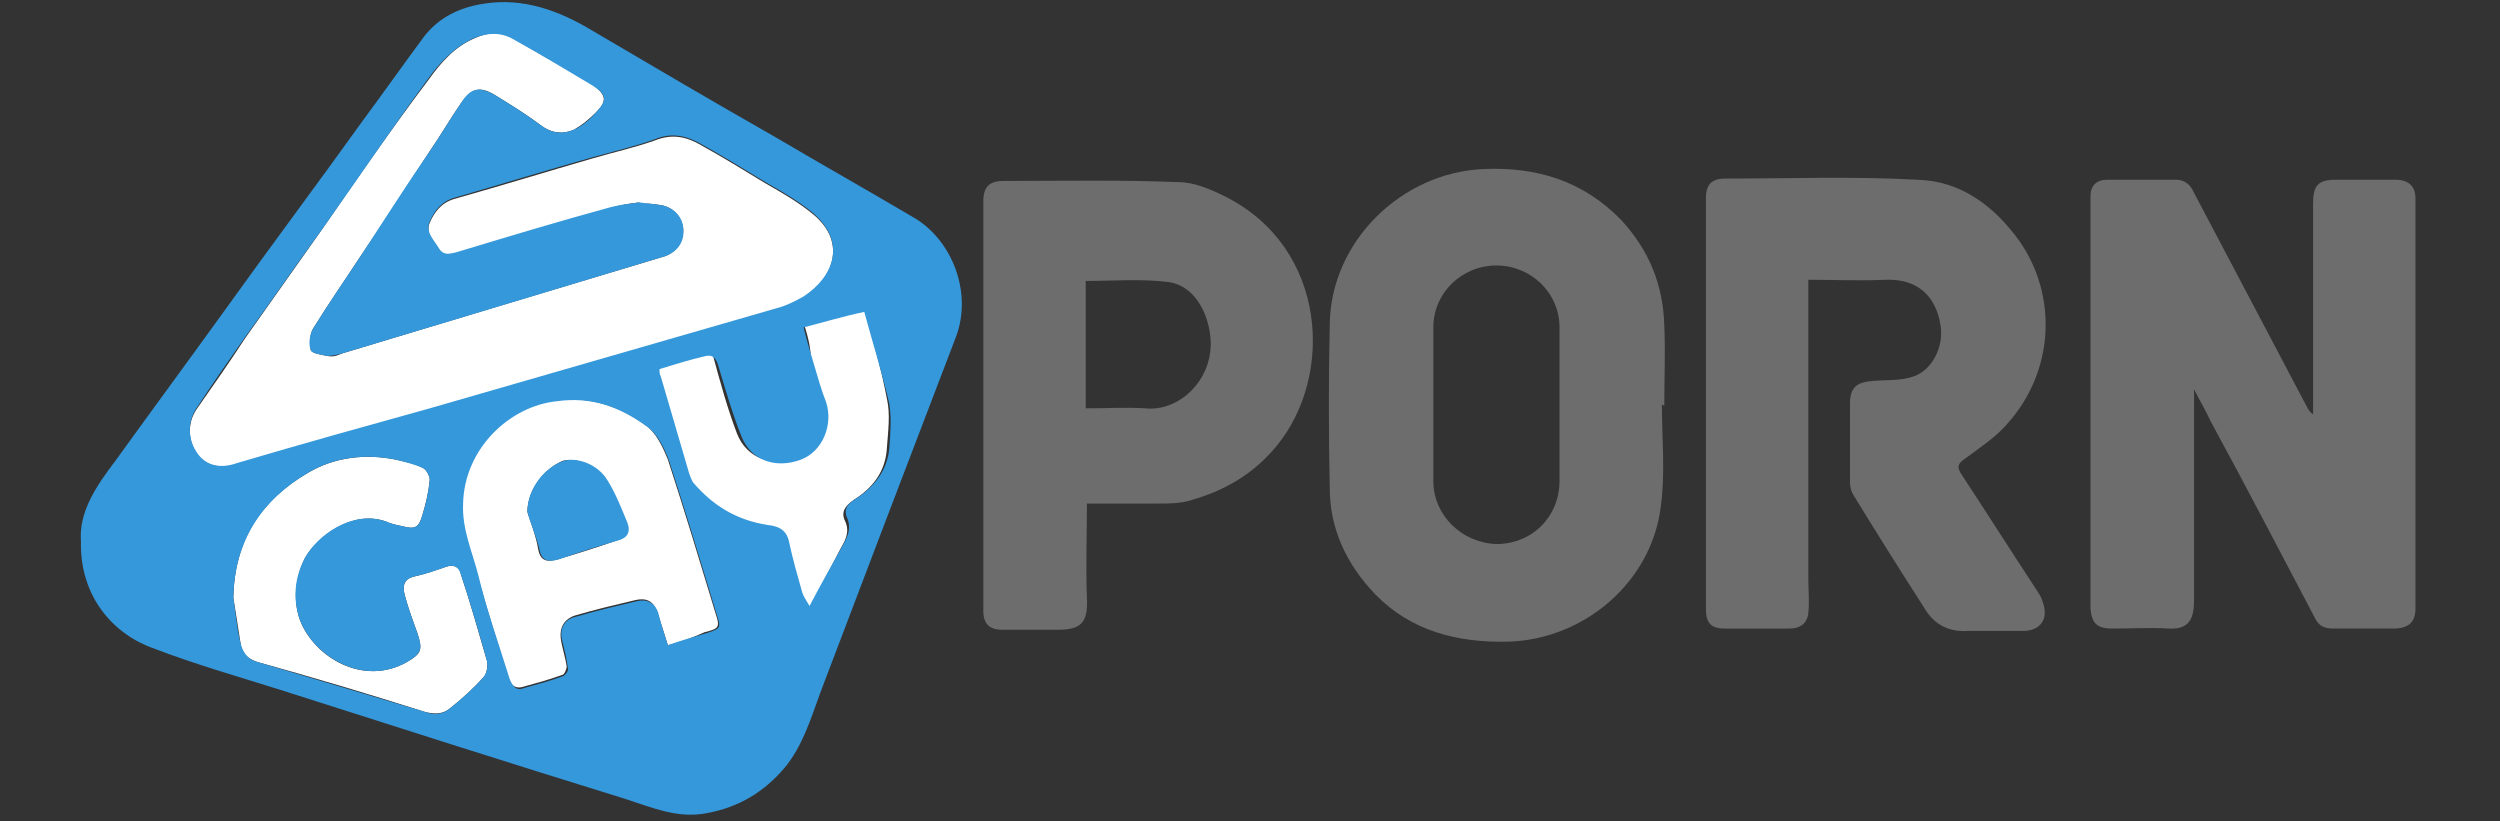
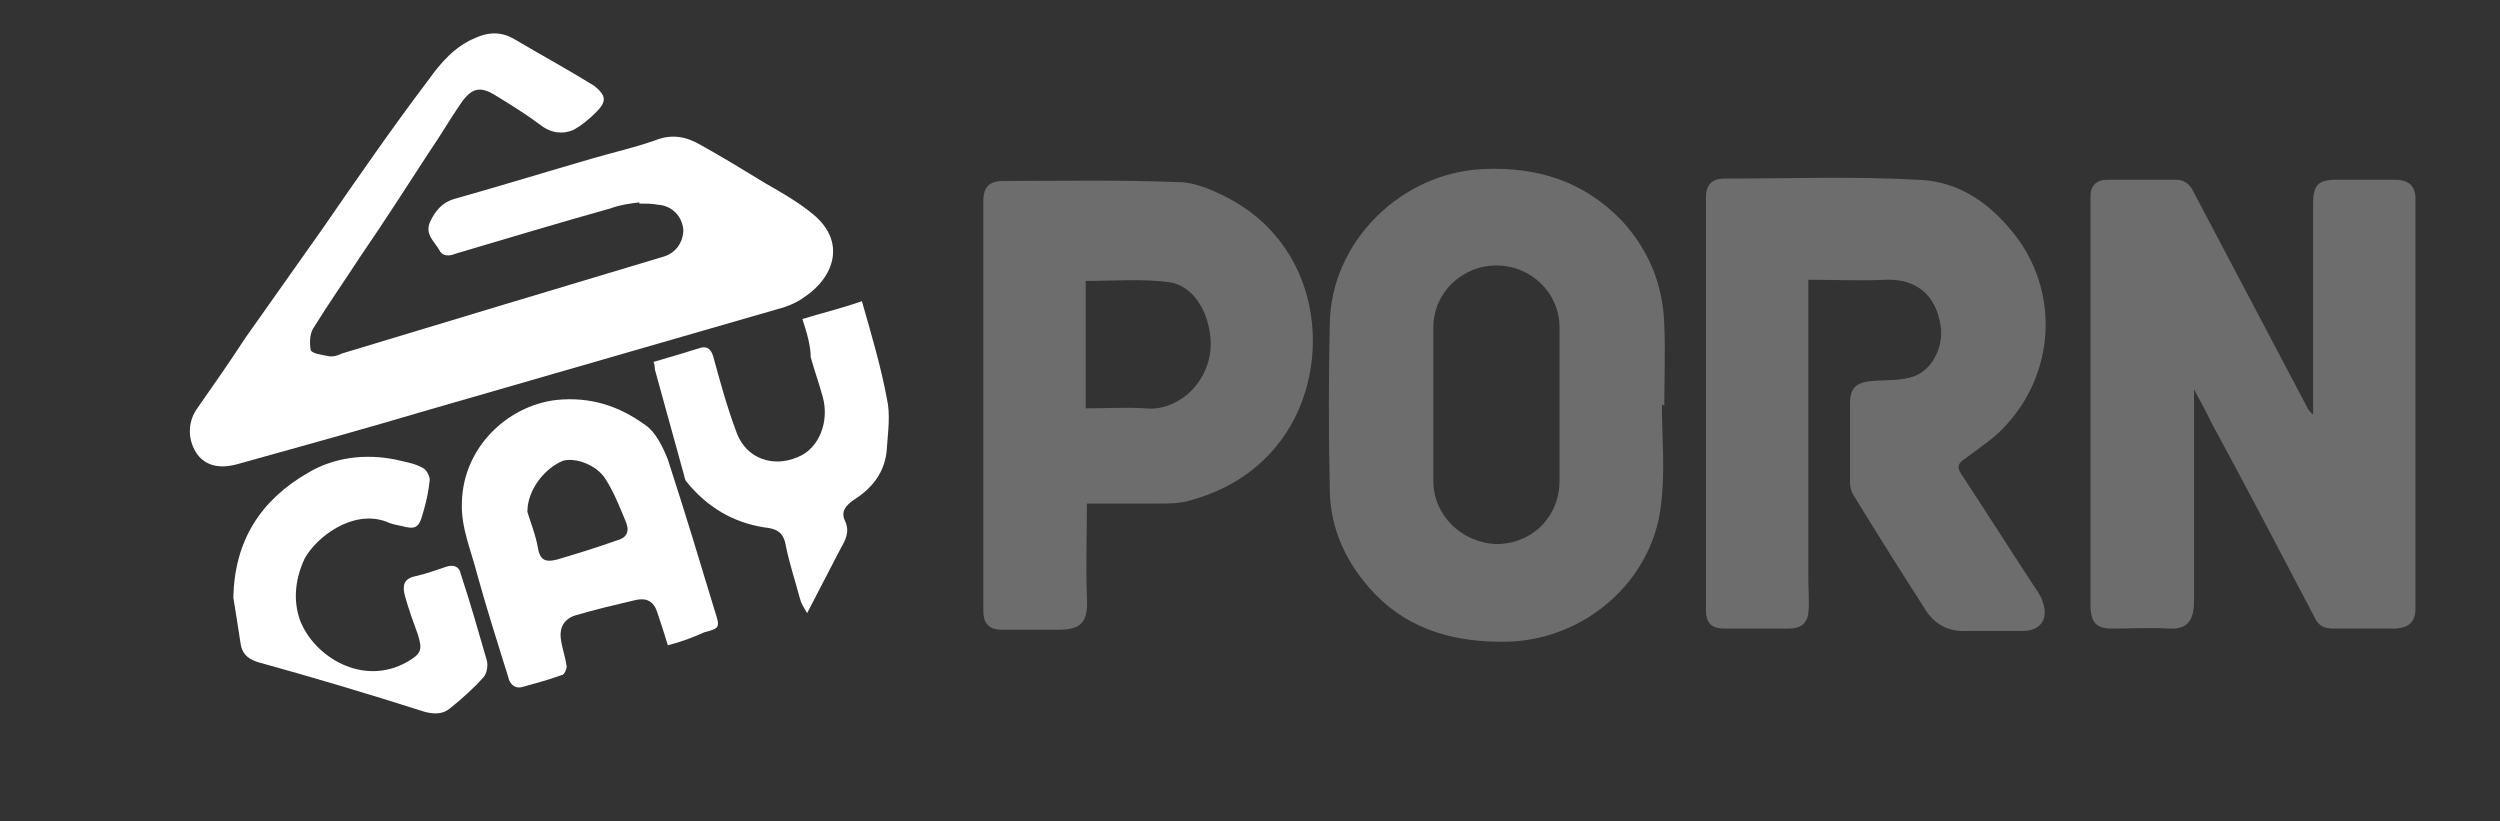
<svg xmlns="http://www.w3.org/2000/svg" version="1.1" id="Layer_1" x="0px" y="0px" viewBox="0 0 210 69" style="enable-background:new 0 0 210 69;" xml:space="preserve">
  <rect x="0" y="0" width="210" height="69" fill="#333333" stroke="none" />
  <style type="text/css">
	.st0{fill:#FFFFFF;}
	.st1{fill:#3598DB;}
	.st2{fill:#6D6D6D;}
</style>
  <g>
    <path class="st0" d="M67.4,26.8c1.6-0.5,3.3-0.9,5-1.5c0.8,2.8,1.6,5.5,2.1,8.2c0.3,1.3,0.1,2.7,0,4.1c-0.1,2-1.2,3.4-2.8,4.4   c-0.7,0.5-1.1,1-0.7,1.8c0.4,0.9,0,1.6-0.4,2.3c-0.9,1.7-1.8,3.5-2.8,5.4c-0.3-0.5-0.5-0.8-0.6-1.2c-0.4-1.5-0.9-3-1.2-4.5   c-0.2-1.2-0.9-1.4-1.8-1.5c-2.6-0.4-4.8-1.7-6.5-3.8c-0.2-0.2-0.2-0.5-0.3-0.8c-0.8-2.9-1.6-5.8-2.4-8.7c0-0.2,0-0.3-0.1-0.6   c1.4-0.4,2.7-0.8,4-1.2c0.5-0.1,0.8,0.1,1,0.7c0.6,2.2,1.2,4.4,2,6.5c0.8,2.1,3,2.9,5.1,2c1.8-0.7,2.7-3,2.1-5.1   c-0.3-1.1-0.7-2.2-1-3.3C68.1,29.1,67.8,28,67.4,26.8z" />
    <path class="st0" d="M19.6,50.2c0.1-4.8,2.3-8.2,6.3-10.5c2.2-1.3,4.8-1.6,7.3-1.1c0.8,0.2,1.6,0.3,2.3,0.7c0.3,0.1,0.6,0.7,0.6,1   c-0.1,1-0.3,1.9-0.6,2.9c-0.3,1.1-0.6,1.3-1.7,1c-0.5-0.1-1-0.2-1.4-0.4c-2.8-1-5.8,1.3-6.8,3.1c-0.8,1.7-1,3.5-0.4,5.2   c1.2,3.1,5.3,5.6,9,3.5c1.2-0.7,1.3-1,0.9-2.3c-0.4-1.1-0.8-2.2-1.1-3.3c-0.2-0.8-0.1-1.4,0.9-1.6c0.9-0.2,1.7-0.5,2.6-0.8   c0.6-0.2,1.1,0,1.2,0.6c0.8,2.4,1.5,4.9,2.2,7.3c0.1,0.4,0,1.1-0.3,1.4c-0.8,0.9-1.8,1.8-2.8,2.6c-0.6,0.5-1.3,0.5-2.1,0.3   c-4.7-1.5-9.4-2.9-14.1-4.2c-0.9-0.3-1.3-0.8-1.4-1.6C20,52.7,19.8,51.4,19.6,50.2z" />
    <path class="st0" d="M56.1,54.2c-0.3-1-0.6-1.9-0.9-2.8c-0.3-0.9-0.9-1.2-1.8-1c-1.7,0.4-3.4,0.8-5.1,1.3c-0.9,0.3-1.3,1-1.2,1.9   c0.1,0.8,0.4,1.6,0.5,2.4c0,0.2-0.2,0.7-0.4,0.7c-1.1,0.4-2.2,0.7-3.3,1c-0.7,0.2-1.1-0.3-1.2-0.8c-0.9-2.9-1.8-5.7-2.6-8.6   c-0.5-2-1.4-4-1.3-6.1c0.1-4.6,3.8-8.1,7.9-8.6c2.9-0.3,5.3,0.5,7.5,2.1c0.9,0.6,1.5,1.9,1.9,2.9c1.4,4.3,2.7,8.6,4,12.9   c0.4,1.2,0.3,1.3-0.9,1.6C58.3,53.5,57.3,53.9,56.1,54.2z M44.3,43c0.2,0.7,0.7,1.9,0.9,3.1c0.2,1.1,0.8,1.1,1.6,0.9   c1.7-0.5,3.3-1,5-1.6c0.8-0.2,1.1-0.7,0.8-1.5c-0.5-1.2-1-2.5-1.7-3.6c-0.7-1.2-2.5-1.9-3.6-1.6C45.8,39.3,44.3,41.1,44.3,43z" />
    <path class="st0" d="M53.7,17c-0.8,0.1-1.6,0.2-2.4,0.5c-4.3,1.2-8.6,2.5-13,3.8c-0.5,0.2-1.1,0.3-1.4-0.3   c-0.4-0.7-1.2-1.3-0.8-2.3c0.4-0.9,1-1.7,2.1-2c3.9-1.1,7.8-2.3,11.6-3.4c1.7-0.5,3.5-0.9,5.2-1.5c1.5-0.6,2.7-0.3,3.9,0.4   c1.8,1,3.6,2.1,5.4,3.2c1.4,0.8,2.8,1.6,4,2.6c2.8,2.3,1.8,5.3-0.8,7c-0.7,0.5-1.5,0.8-2.3,1c-9.7,2.8-19.4,5.6-29.1,8.4   c-5.4,1.6-10.8,3.1-16.2,4.6c-1.5,0.4-2.6,0.1-3.3-0.8c-0.8-1.1-0.9-2.6-0.1-3.8c1.4-2,2.8-4,4.1-6c2.2-3.1,4.3-6.1,6.5-9.2   c2.9-4.2,5.8-8.4,8.9-12.5c1-1.4,2.2-2.8,3.9-3.5c1.3-0.6,2.4-0.5,3.5,0.2c2.2,1.3,4.4,2.5,6.5,3.8C50.9,8,51,8.5,50.1,9.4   c-0.6,0.6-1.2,1.1-1.9,1.5c-0.9,0.4-1.9,0.3-2.8-0.4c-1.2-0.9-2.5-1.7-3.8-2.5c-1.3-0.8-2-0.6-2.9,0.7c-0.9,1.3-1.7,2.7-2.6,4   c-1.9,2.9-3.8,5.9-5.8,8.8c-1.3,2-2.7,4-4,6.1c-0.3,0.5-0.3,1.3-0.2,1.8c0.1,0.3,0.9,0.4,1.4,0.5c0.4,0.1,0.8,0,1.2-0.2   c8.9-2.7,17.9-5.4,26.9-8.1c1.2-0.3,1.8-1.3,1.8-2.3c-0.1-1.1-0.9-2-2.1-2.1c-0.5-0.1-1.1-0.1-1.6-0.1C53.7,17.1,53.7,17,53.7,17z" />
-     <path class="st1" d="M6.8,45.5c-0.2-2.5,1.3-4.7,2.9-6.8c3.1-4.3,6.2-8.5,9.3-12.8c3.8-5.3,7.7-10.5,11.5-15.8   c1.7-2.3,3.4-4.7,5.1-7c1.3-1.7,3.1-2.5,5.1-2.8C44-0.2,47,0.9,49.8,2.6c5.1,3,10.2,6,15.3,8.9c3.9,2.3,7.8,4.5,11.7,6.8   c3.2,1.9,4.9,6.3,3.5,10c-3.8,9.9-7.6,19.9-11.4,29.9c-0.8,2.2-1.5,4.5-3,6.3c-1.7,2-3.8,3.3-6.5,3.8c-2.5,0.5-4.7-0.5-6.9-1.2   c-9.7-3-19.4-6.1-29.1-9.2c-3.5-1.1-7-2.1-10.4-3.4C9.5,53.3,6.7,50.1,6.8,45.5z M53.7,17C53.7,17,53.7,17.1,53.7,17   c0.6,0.1,1.1,0.1,1.6,0.2c1.2,0.1,2.1,1,2.1,2.1c0.1,1.1-0.6,2-1.8,2.3c-8.9,2.7-17.9,5.4-26.9,8.1c-0.4,0.1-0.8,0.2-1.2,0.2   c-0.5-0.1-1.3-0.2-1.4-0.5c-0.2-0.5-0.1-1.3,0.2-1.8c1.3-2.1,2.6-4,4-6.1c1.9-2.9,3.8-5.9,5.8-8.8c0.9-1.3,1.7-2.7,2.6-4   c0.8-1.3,1.5-1.5,2.9-0.7c1.3,0.8,2.6,1.6,3.8,2.5c0.9,0.7,1.8,0.8,2.8,0.4c0.7-0.3,1.4-0.9,1.9-1.5c0.9-1,0.9-1.4-0.3-2.2   c-2.2-1.3-4.3-2.6-6.5-3.8c-1.1-0.7-2.2-0.7-3.5-0.2c-1.7,0.8-2.9,2.1-3.9,3.5c-3,4.1-5.9,8.4-8.8,12.5c-2.2,3-4.3,6.1-6.5,9.1   c-1.4,2-2.8,4-4.1,6c-0.8,1.2-0.7,2.7,0.1,3.8c0.7,1,1.9,1.3,3.3,0.8c5.4-1.6,10.8-3.1,16.2-4.6c9.7-2.8,19.4-5.6,29.1-8.4   c0.8-0.2,1.6-0.6,2.3-1c2.6-1.7,3.6-4.6,0.8-7c-1.2-1-2.6-1.8-4-2.6c-1.8-1.1-3.6-2.2-5.4-3.2c-1.2-0.7-2.5-1-3.9-0.4   c-1.7,0.6-3.4,1-5.2,1.5c-3.9,1.1-7.8,2.3-11.6,3.4c-1.1,0.3-1.7,1.1-2.1,2c-0.4,0.9,0.4,1.6,0.8,2.3c0.4,0.6,0.9,0.4,1.4,0.3   c4.3-1.3,8.6-2.6,13-3.8C52.1,17.2,52.9,17.1,53.7,17z M56.1,54.2c1.1-0.4,2.2-0.7,3.2-1c1.2-0.4,1.3-0.4,0.9-1.6   c-1.3-4.3-2.6-8.6-4-12.9c-0.4-1.1-1-2.3-1.9-2.9c-2.2-1.6-4.6-2.5-7.5-2.1c-4,0.4-7.8,4-7.9,8.6c-0.1,2.2,0.8,4.1,1.3,6.1   c0.7,2.9,1.7,5.7,2.6,8.6c0.2,0.5,0.5,1.1,1.2,0.8c1.1-0.3,2.2-0.6,3.3-1c0.2-0.1,0.5-0.5,0.4-0.7c-0.1-0.8-0.3-1.6-0.5-2.4   c-0.2-0.9,0.2-1.7,1.2-1.9c1.7-0.5,3.4-0.9,5.1-1.3c0.8-0.2,1.5,0.1,1.8,1C55.5,52.3,55.8,53.3,56.1,54.2z M19.6,50.2   c0.2,1.3,0.3,2.6,0.6,3.8c0.2,0.8,0.6,1.4,1.4,1.6c4.7,1.4,9.4,2.8,14.1,4.2c0.8,0.3,1.5,0.2,2.1-0.3c1-0.8,1.9-1.6,2.8-2.6   c0.3-0.3,0.4-1,0.3-1.4c-0.7-2.5-1.4-4.9-2.2-7.3c-0.2-0.6-0.6-0.8-1.2-0.6c-0.8,0.3-1.7,0.6-2.6,0.8c-1,0.2-1.1,0.8-0.9,1.6   c0.3,1.1,0.7,2.2,1.1,3.3c0.4,1.2,0.3,1.6-0.9,2.3c-3.6,2.1-7.8-0.4-9-3.5c-0.6-1.7-0.5-3.5,0.4-5.2c1-1.9,4-4.1,6.8-3.1   c0.5,0.2,0.9,0.3,1.4,0.4c1.1,0.3,1.4,0.1,1.7-1c0.3-0.9,0.5-1.9,0.6-2.9c0-0.3-0.3-0.9-0.6-1c-0.7-0.3-1.5-0.5-2.3-0.7   c-2.6-0.5-5.1-0.2-7.3,1.1C22,42,19.7,45.4,19.6,50.2z M67.5,27.5c0.3,1.2,0.6,2.2,0.9,3.2s0.6,2.1,1,3.1c0.6,1.9-0.3,4.1-2.1,4.8   c-2.1,0.8-4.2,0.1-5-1.9c-0.8-2-1.4-4.1-2-6.1c-0.2-0.6-0.5-0.8-1-0.7c-1.3,0.3-2.6,0.7-3.9,1.1c0,0.3,0,0.4,0.1,0.6   c0.8,2.7,1.6,5.5,2.4,8.2c0.1,0.3,0.2,0.5,0.3,0.7c1.7,2,3.7,3.2,6.3,3.6c0.9,0.1,1.6,0.4,1.8,1.5c0.3,1.4,0.7,2.8,1.1,4.2   c0.1,0.3,0.3,0.6,0.6,1.1c1-1.9,1.9-3.5,2.8-5.1c0.4-0.7,0.7-1.4,0.4-2.2c-0.4-0.8,0-1.3,0.7-1.7c1.5-1,2.6-2.3,2.8-4.2   c0.1-1.3,0.2-2.6,0-3.8c-0.6-2.6-1.4-5.1-2.1-7.7C70.7,26.6,69.1,27.1,67.5,27.5z" />
    <path class="st2" d="M184.3,32.7c0,6.1,0,11.9,0,17.7c0,1.4-0.3,2.5-2.1,2.4c-1.6-0.1-3.2,0-4.8,0c-1.3,0-1.7-0.5-1.8-1.7   c0-0.6,0-1.3,0-1.9c0-10.1,0-20.3,0-30.4c0-0.8,0-1.5,0-2.3c0-0.9,0.5-1.4,1.4-1.4c1.9,0,3.8,0,5.8,0c0.7,0,1.2,0.4,1.5,1.1   c3.2,6.1,6.4,12.1,9.6,18.2c0.1,0.1,0.2,0.3,0.4,0.4c0-0.3,0-0.7,0-1c0-5.6,0-11.2,0-16.7c0-1.5,0.4-2,1.9-2c1.7,0,3.3,0,5,0   c1.1,0,1.7,0.5,1.7,1.6c0,11.5,0,22.9,0,34.4c0,1.1-0.5,1.6-1.6,1.7c-1.8,0-3.5,0-5.3,0c-0.7,0-1.2-0.2-1.5-0.8   c-2.9-5.5-5.8-11.1-8.8-16.6C185.3,34.5,184.8,33.7,184.3,32.7z" />
    <path class="st2" d="M151.9,23.5c0,0.4,0,0.7,0,1c0,8,0,16.1,0,24.1c0,1,0.1,1.9,0,2.9c-0.1,0.9-0.7,1.3-1.6,1.3   c-1.8,0-3.6,0-5.4,0c-1.1,0-1.6-0.4-1.6-1.6c0-11.5,0-23,0-34.6c0-1.1,0.5-1.6,1.6-1.6c5.4,0,10.8-0.2,16.2,0.1   c3.6,0.1,6.4,2.2,8.5,5.1c3.3,4.7,2.9,11-0.9,15.3c-1,1.2-2.4,2.1-3.6,3c-0.6,0.4-0.8,0.7-0.3,1.4c2.1,3.2,4.2,6.5,6.3,9.7   c0.2,0.3,0.4,0.6,0.5,1c0.5,1.4-0.2,2.4-1.7,2.4c-1.5,0-3,0-4.6,0c-1.7,0.1-2.9-0.6-3.7-2c-2-3.1-4-6.3-5.9-9.4   c-0.2-0.3-0.3-0.7-0.3-1.1c0-2.2,0-4.4,0-6.6c0-1.3,0.5-1.8,1.9-1.9c1.2-0.1,2.4,0,3.5-0.4c1.6-0.6,2.5-2.6,2.2-4.3   c-0.4-2.5-2-3.9-4.6-3.8C156.2,23.6,154.1,23.5,151.9,23.5z" />
    <path class="st2" d="M139.6,34c0,2.9,0.3,5.7-0.1,8.6c-0.8,6.3-6.4,11.1-12.8,11.3c-4.3,0.1-8.2-0.9-11.2-4   c-2.4-2.5-3.8-5.5-3.8-8.9c-0.1-4.6-0.1-9.2,0-13.8c0.1-6.9,6-12.7,12.9-13c4.5-0.2,8.4,1,11.6,4.3c2.3,2.5,3.5,5.4,3.6,8.8   c0.1,2.3,0,4.5,0,6.8C139.7,34,139.7,34,139.6,34z M131,34c0-2.2,0-4.3,0-6.5c0-2.9-2.4-5.2-5.3-5.2c-2.9,0-5.3,2.3-5.3,5.2   c0,4.3,0,8.6,0,12.9c0,2.9,2.4,5.2,5.3,5.3c3,0,5.3-2.3,5.3-5.3C131,38.2,131,36.1,131,34z" />
    <path class="st2" d="M91.3,42.3c0,2.7-0.1,5.3,0,7.9c0.1,2-0.4,2.7-2.4,2.7c-1.6,0-3.1,0-4.7,0c-1.1,0-1.6-0.5-1.6-1.6   c0-11.5,0-22.9,0-34.4c0-1.2,0.5-1.7,1.7-1.7c4.9,0,9.8-0.1,14.7,0.1c1.3,0,2.7,0.6,3.9,1.2c8.6,4.3,9.2,15.1,4.3,21   c-1.9,2.3-4.3,3.7-7.1,4.5c-0.9,0.3-1.9,0.3-2.9,0.3C95.4,42.3,93.3,42.3,91.3,42.3z M91.2,34.3c1.8,0,3.4-0.1,5,0   c2.8,0.3,5.6-2.3,5.5-5.6c-0.1-2.4-1.4-4.7-3.5-5c-2.3-0.3-4.7-0.1-7-0.1C91.2,27.2,91.2,30.7,91.2,34.3z" />
-     <path class="st1" d="M44.3,43c0-2,1.5-3.8,3.1-4.3c1.1-0.3,2.8,0.3,3.6,1.6c0.7,1.1,1.2,2.4,1.7,3.6c0.3,0.8,0,1.3-0.8,1.5   c-1.7,0.5-3.3,1-5,1.6c-0.8,0.2-1.4,0.2-1.6-0.9C45,44.9,44.5,43.8,44.3,43z" />
  </g>
</svg>